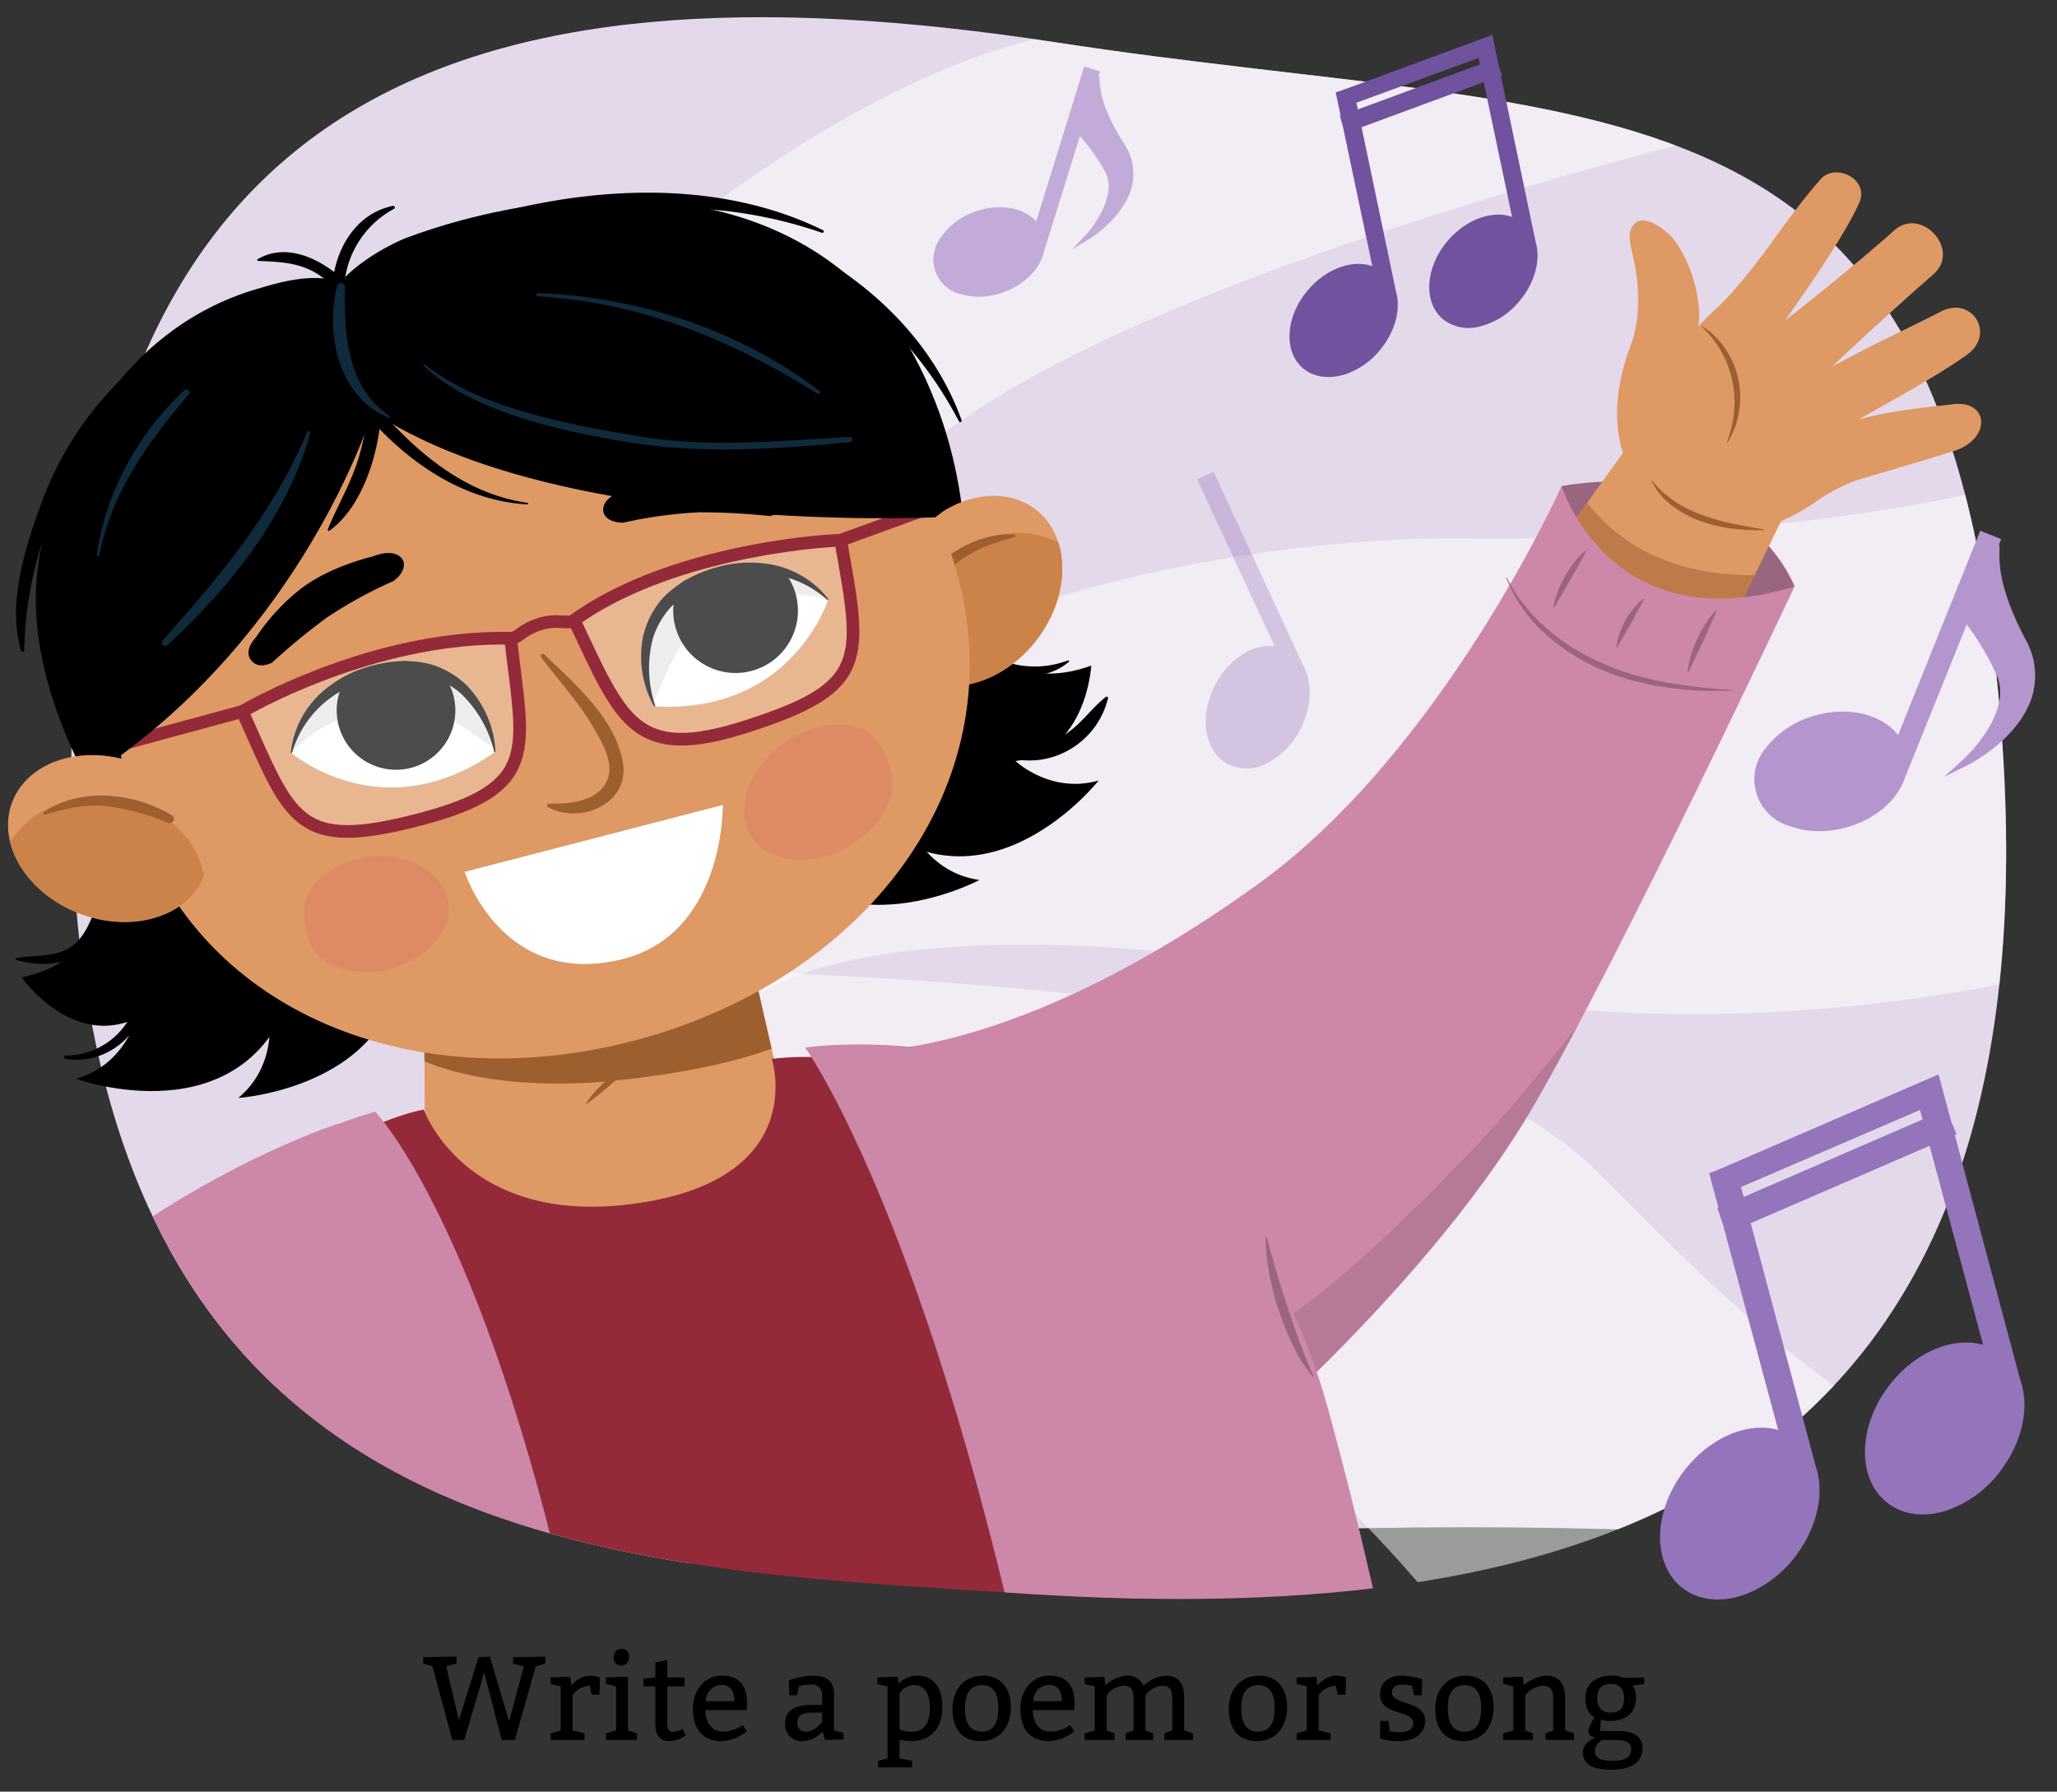
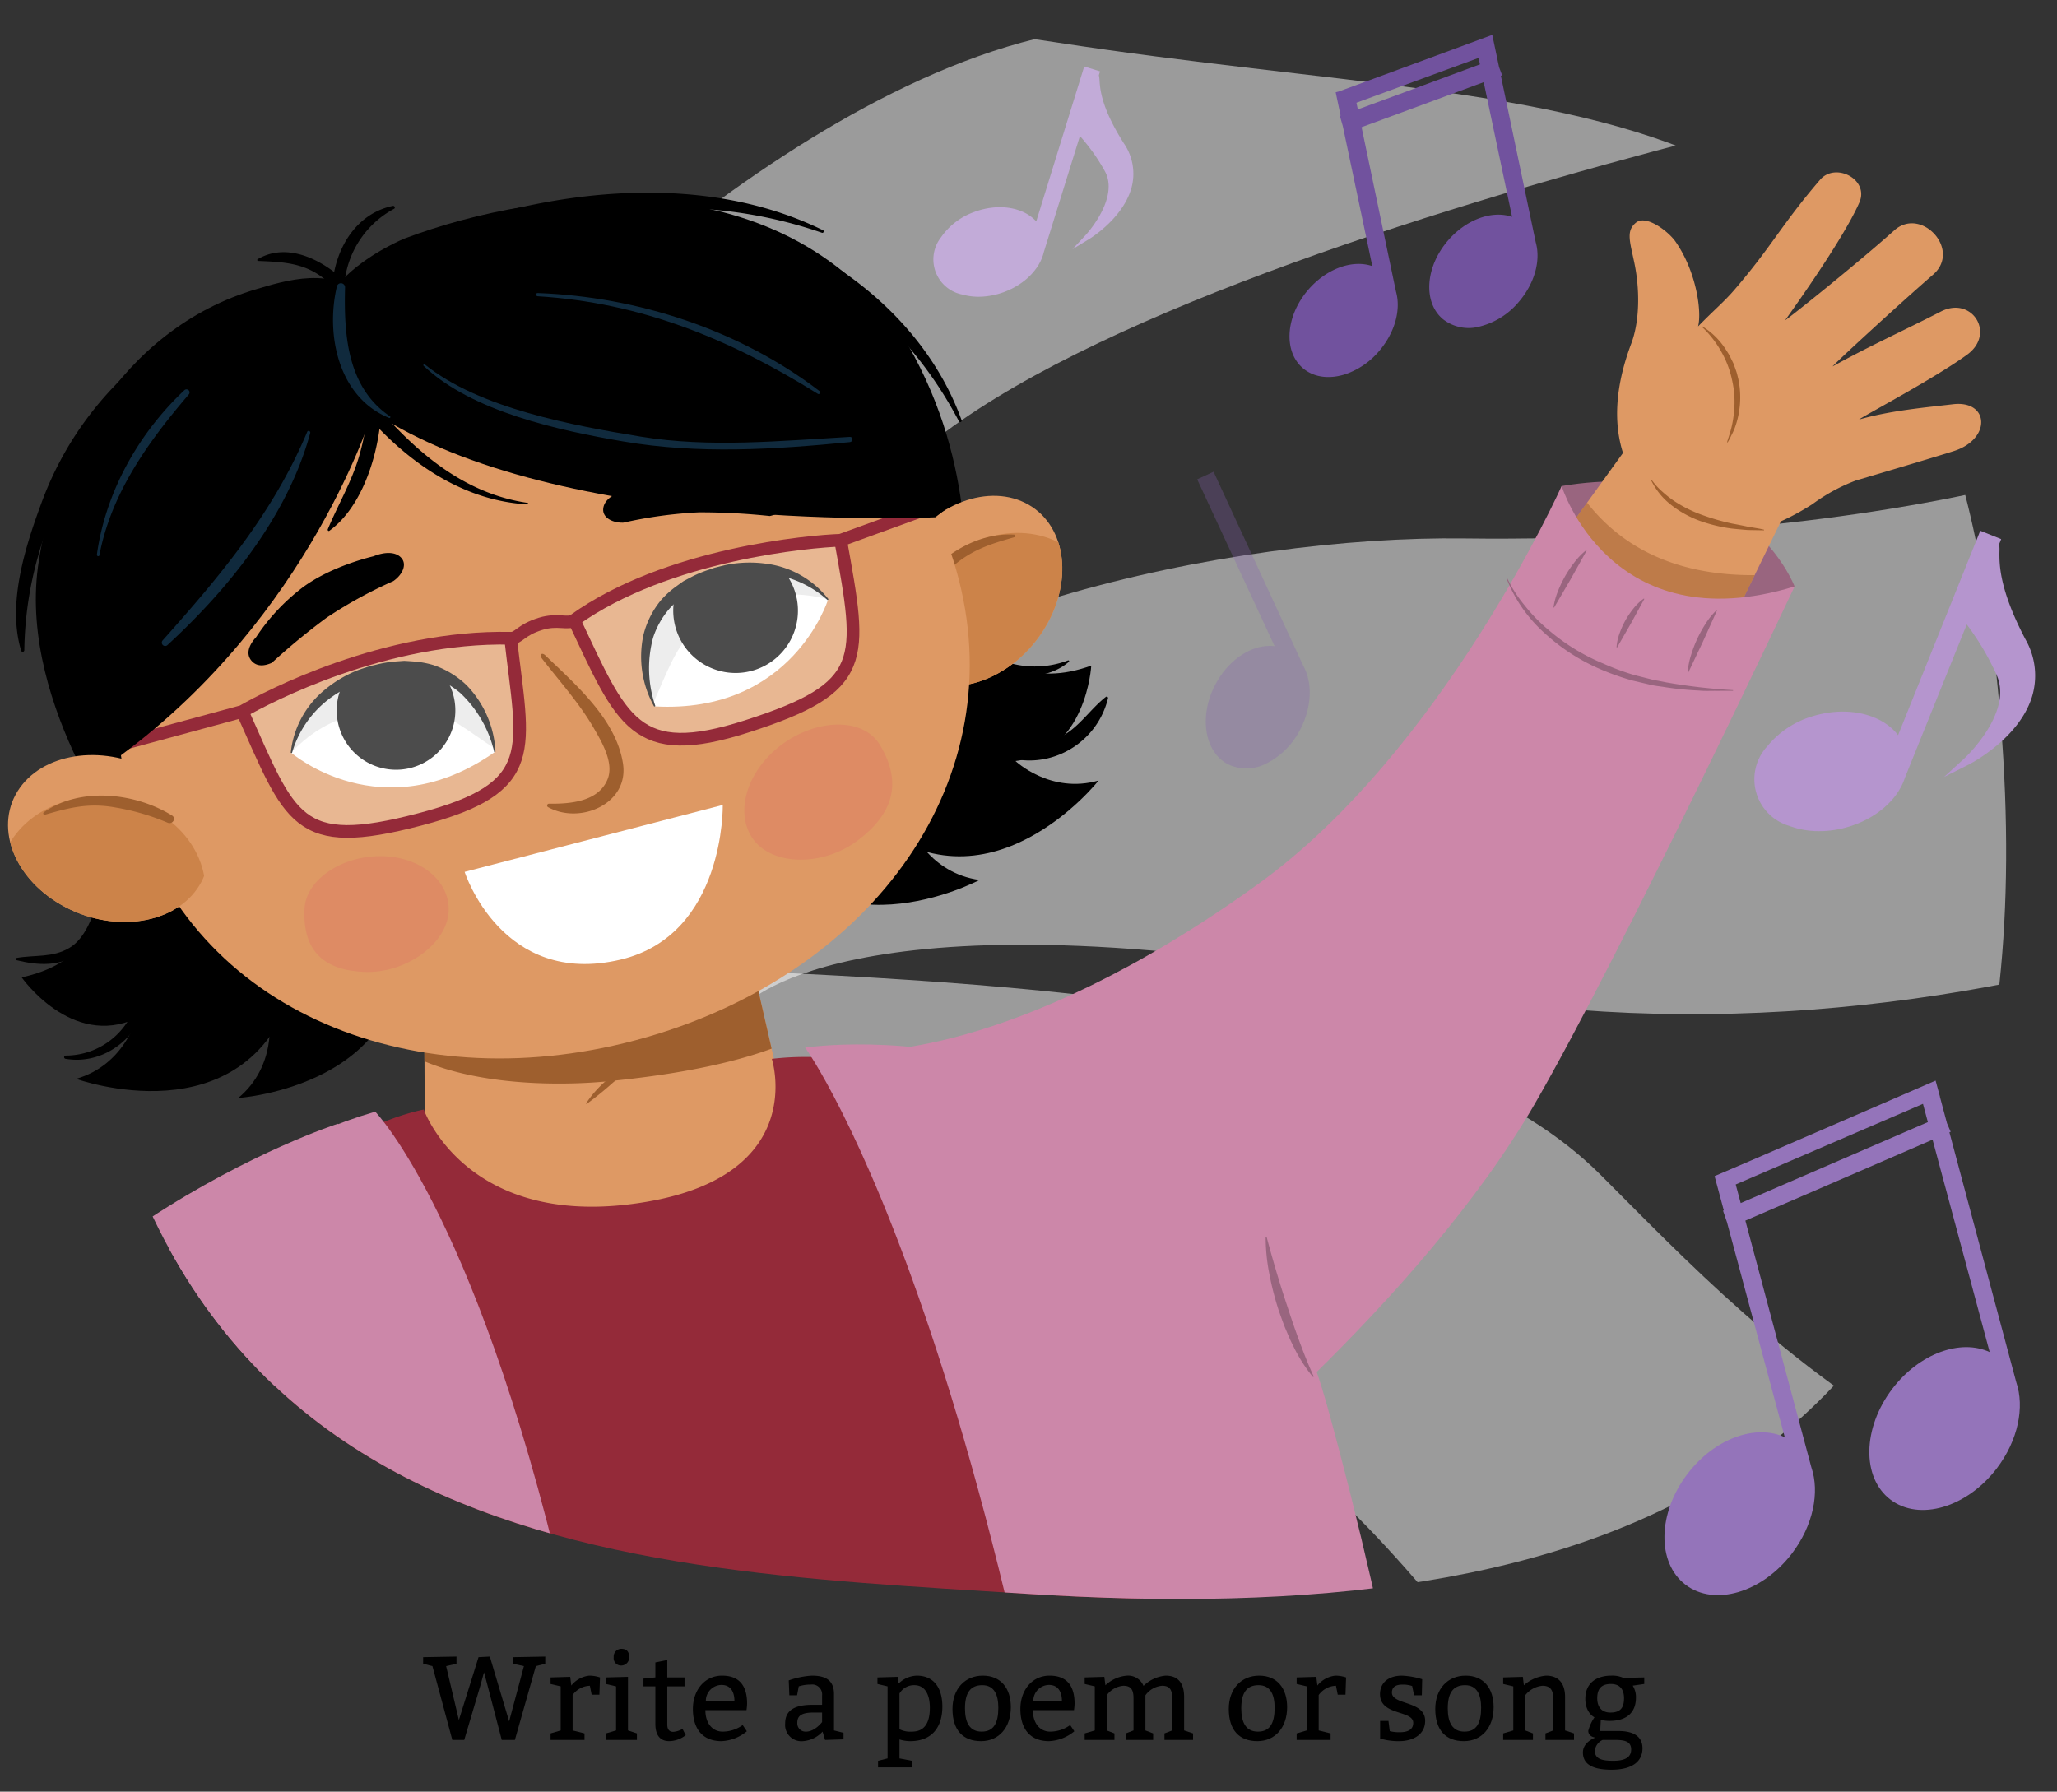
<svg xmlns="http://www.w3.org/2000/svg" width="380" height="331" viewBox="0 0 380 331">
  <rect x="0" y="0" width="380" height="331" fill="#333333" stroke="none" />
  <defs>
    <clipPath id="a">
      <path d="M369.62,133.5c-9.883-124.235-72.6-110-174.706-125.7C84.8-9.148,13.905,17.2,13.149,142.617,12.273,287.953,110.912,289.4,189.62,294.441,292.715,301.047,380.971,276.208,369.62,133.5Z" fill="none" />
    </clipPath>
    <clipPath id="b">
      <polygon points="302.242 80.325 279.19 112.257 311.946 131.263 329.19 95.914 302.242 80.325" fill="none" />
    </clipPath>
    <clipPath id="c">
-       <path d="M132.231,206.151s54.1,4.161,100.285-42.908c29.466-30.026,55.975-73.451,55.975-73.451s8.955,28.945,43.028,18.547c0,0-31.786,67.537-47.914,95.454-21.428,37.09-65.349,72.2-65.349,72.2l-43.67-35.07Z" fill="none" />
+       <path d="M132.231,206.151c29.466-30.026,55.975-73.451,55.975-73.451s8.955,28.945,43.028,18.547c0,0-31.786,67.537-47.914,95.454-21.428,37.09-65.349,72.2-65.349,72.2l-43.67-35.07Z" fill="none" />
    </clipPath>
    <clipPath id="d">
      <polygon points="78.353 182.117 78.482 210.301 144.316 201.465 137.901 173.465 78.353 182.117" fill="none" />
    </clipPath>
    <clipPath id="e">
      <path d="M170.794,125.757c7.658,3.2,17.873-1.627,22.812-10.788s2.739-19.178-4.92-22.383-17.876,1.63-22.815,10.787S163.13,122.555,170.794,125.757Z" fill="none" />
    </clipPath>
    <clipPath id="f">
      <path d="M36.371,164.272c-4.813,6.762-16.04,8.055-25.07,2.884S-1.151,152.314,3.662,145.55s16.037-8.056,25.071-2.886S41.188,157.508,36.371,164.272Z" fill="none" />
    </clipPath>
    <clipPath id="g">
      <path d="M91.42,138.93S88.074,121.9,71.846,124.42c-15.509,2.4-18.017,14.672-18.017,14.672S70.573,153.555,91.42,138.93Z" fill="none" />
    </clipPath>
    <clipPath id="h">
      <path d="M120.956,130.5s-6.148-16.227,8.965-22.66c14.437-6.146,23.046,2.948,23.046,2.948S146.384,131.908,120.956,130.5Z" fill="none" />
    </clipPath>
  </defs>
  <g clip-path="url(#a)">
-     <path d="M619.321,129.261c-.65-142.026-156.1-152.884-348.648-152.884S-76.567-55.764-77.976,129.261c-1.632,214.4,156.1,152.883,348.649,152.883S620.288,340.454,619.321,129.261Z" fill="#e4d8eb" />
    <path d="M90.158,75.7c.122-2.6,67.436-72.842,122.068-70.89s158.042,7.8,158.042,7.8-201.942,40-213.649,89.752S90.158,75.7,90.158,75.7Z" fill="#fff" opacity="0.51" />
    <path d="M134.108,146.883c23.968-33.857,94.108-47.959,136.336-47.412s134.919-4.113,173.712-46.364S581.77-19.936,616.867-2.962,655.26,74.479,657.9,81.072,555.816,61.2,514.611,108.605s-149.2,93.853-252.254,74.083-124.274,2.6-124.274,2.6Z" fill="#fff" opacity="0.51" />
    <path d="M128.887,179.017c70.24,2.926,136.579,7.8,166.822,38.047s78.045,82.923,164.87,64.387,135.6-49.754,218.527-1.951-29.267,117.068-29.267,117.068-50.729-50.729-84.874-36.1-171.7,37.072-221.454,12.683S256.686,267.793,223.517,262.916s-101.459-36.1-100.484-50.73S128.887,179.017,128.887,179.017Z" fill="#fff" opacity="0.51" />
    <path d="M290.21,292.519l.116-.342-1.774-.6-8.937,26.307c-1.706-2.809-6.075-3.91-10.4-2.434-4.8,1.639-7.715,5.826-6.511,9.352s6.071,5.057,10.871,3.418c3.427-1.17,5.892-3.64,6.584-6.241l6.873-20.146a28.189,28.189,0,0,1,4.577,6.584c2.721,4.965-3.5,11.282-3.5,11.282s11.359-6.51,6.108-15.281C289.506,296.533,290.583,293.491,290.21,292.519Z" fill="#c1a9d8" />
    <path d="M269.715,329.337a10.179,10.179,0,0,1-3.06-.453,6.033,6.033,0,0,1-3.323-9.732,11.462,11.462,0,0,1,5.736-4.141c4.1-1.4,8.287-.6,10.4,1.879l8.8-25.9,2.648.9-.219.639a4.985,4.985,0,0,1,.089.919c.064,1.51.2,4.652,3.838,10.731a9.021,9.021,0,0,1,1.164,7.113c-1.379,5.28-7.192,8.663-7.439,8.8l-2.9,1.663,2.343-2.385c.06-.061,5.944-6.133,3.42-10.738a32.714,32.714,0,0,0-3.983-5.935L280.6,322.124c-.75,2.827-3.387,5.34-6.871,6.529A12.472,12.472,0,0,1,269.715,329.337Zm3.325-14.075a11.4,11.4,0,0,0-3.674.622,10.541,10.541,0,0,0-5.278,3.794,5.119,5.119,0,0,0,2.843,8.327,10.527,10.527,0,0,0,6.5-.225c3.149-1.074,5.617-3.4,6.287-5.923L286.831,301l.522.5a28.53,28.53,0,0,1,4.662,6.694c1.727,3.15.152,6.721-1.419,9.109a13.236,13.236,0,0,0,4.3-6.246,8.125,8.125,0,0,0-1.064-6.4c-3.759-6.281-3.9-9.58-3.968-11.166a3.327,3.327,0,0,0-.082-.8l-.059-.157.021-.063-.9-.307-9.106,26.806-.513-.844C278.108,316.287,275.73,315.262,273.04,315.262Z" fill="#c1a9d8" />
    <path d="M202.468,13.9l.118-.378-1.961-.608-9,29.068c-1.952-3.025-6.767-4.1-11.457-2.356-5.206,1.937-8.273,6.608-6.85,10.433s6.8,5.355,12,3.418c3.718-1.383,6.343-4.16,7.023-7.028l6.925-22.262a30.919,30.919,0,0,1,5.208,7.073c3.126,5.354-3.492,12.456-3.492,12.456s12.243-7.465,6.234-16.912C201.817,18.31,202.906,14.947,202.468,13.9Z" fill="#c2abd8" />
    <path d="M181.126,54.814a11.178,11.178,0,0,1-3.364-.405,6.608,6.608,0,0,1-3.928-10.557,12.569,12.569,0,0,1,6.157-4.7c4.443-1.652,9.055-.9,11.439,1.749l8.862-28.618,2.926.9-.22.706a5.4,5.4,0,0,1,.124,1c.115,1.651.356,5.087,4.521,11.635a9.875,9.875,0,0,1,1.486,7.753c-1.352,5.821-7.616,9.7-7.882,9.86l-3.126,1.907,2.494-2.681c.064-.069,6.325-6.892,3.425-11.858A35.781,35.781,0,0,0,199.5,25.13l-6.677,21.463c-.737,3.117-3.549,5.947-7.329,7.353A13.666,13.666,0,0,1,181.126,54.814Zm3.222-15.509a12.47,12.47,0,0,0-4.005.79,11.544,11.544,0,0,0-5.665,4.311,5.607,5.607,0,0,0,3.36,9.033,11.542,11.542,0,0,0,7.106-.44c3.416-1.27,6.049-3.889,6.708-6.672l7.17-23.05.585.533A31.212,31.212,0,0,1,204.912,31c1.983,3.4.366,7.353-1.283,10.015a14.516,14.516,0,0,0,4.519-6.967,8.906,8.906,0,0,0-1.356-6.978c-4.3-6.764-4.555-10.372-4.677-12.107a3.691,3.691,0,0,0-.113-.874l-.07-.17.022-.07-1-.309-9.171,29.619-.586-.908C189.926,40.276,187.293,39.225,184.348,39.305Z" fill="#c2abd8" />
    <path d="M377.92,263.766l-.092,0-.058,1.328L375.043,289.3c-2.413-2.533-7.206-2.685-11.367-.167-4.618,2.8-6.7,7.813-4.644,11.206s7.464,3.878,12.082,1.082c3.3-2,5.3-5.125,5.428-7.987l3.163-27.762c4.013-.123,13.512-.445,22.3-.747l-2.693,23.91c-2.413-2.533-7.207-2.685-11.367-.167-4.619,2.8-6.7,7.813-4.644,11.207s7.463,3.877,12.082,1.082c3.3-2,5.3-5.126,5.428-7.988l3.2-28.113.151,0-.035-1.018.342-3h.009l.2-1.8s-26.026.894-26.318.874Zm24.3-.808c-6.369.218-17.627.6-22.294.749l.239-2.1,22.287-.708Z" fill="#c1a9d8" />
    <path d="M364.965,303.723a7.144,7.144,0,0,1-6.352-3.127c-2.191-3.619-.033-8.948,4.81-11.879,3.94-2.386,8.481-2.506,11.239-.41l2.62-23.265.076-1.764h.123l.438-3.886.468.032h.008c.617,0,17.422-.572,26.26-.875l.565-.02-.606,5.363.054,1.433-.219.009-3.155,27.694c-.137,3.109-2.308,6.321-5.661,8.351a12.2,12.2,0,0,1-7.3,1.848,6.821,6.821,0,0,1-5.454-3.1c-2.191-3.619-.033-8.948,4.809-11.879,3.94-2.385,8.482-2.5,11.24-.41l2.523-22.4c-8.326.285-17.172.584-21.306.714l-3.115,27.34c-.137,3.108-2.308,6.322-5.661,8.352A12.507,12.507,0,0,1,364.965,303.723Zm4.865-15.9a11.586,11.586,0,0,0-5.9,1.729c-4.38,2.651-6.389,7.376-4.478,10.533s7.026,3.567,11.408.916c3.03-1.834,5.068-4.814,5.192-7.59l3.214-28.217.424-.014c4.012-.123,13.51-.445,22.294-.746l.568-.019-2.874,25.519-.725-.762c-2.272-2.385-6.9-2.422-10.758-.085-4.38,2.651-6.389,7.376-4.478,10.532a5.873,5.873,0,0,0,4.7,2.628,11.243,11.243,0,0,0,6.7-1.711c3.031-1.834,5.068-4.813,5.192-7.59l3.253-28.565.085,0-.018-.529.487-4.305c-6.107.209-22.343.765-25.331.844l-.434,3.853-.062,0-.037.869L375.413,290.4l-.725-.761A6.6,6.6,0,0,0,369.83,287.827Zm8.089-24.055v0Zm1.459.442.351-3.08,23.276-.741-.341,3.04-.424.015c-6.37.218-17.628.6-22.3.749Zm1.229-2.126-.126,1.11c4.845-.154,15.122-.5,21.3-.717l.121-1.07Z" fill="#c1a9d8" />
    <path d="M331.519,108.339s-9.064-24.182-43.028-18.547l-4.6,28.7,27.608,12.419Z" fill="#99657f" />
    <polygon points="302.242 80.325 279.19 112.257 311.946 131.263 329.19 95.914 302.242 80.325" fill="#de9964" />
    <g clip-path="url(#b)">
      <path d="M280.417,91.173c.464-3.321,7.49-6.944,9.145-3.876,13.211,24.458,40.658,18.621,48.322,17.673,8.315-1.029,15.6-5.042,23.735-6.606,4.742-.911,6.373,5.207,4.127,8.279-5.556,7.6-15.641,9.473-24.395,11.008a87.773,87.773,0,0,1-32.614-.433C298.957,115.128,278.687,103.555,280.417,91.173Z" fill="#9e5f2e" opacity="0.5" />
    </g>
    <path d="M158.561,194.147s28.235,2.117,73.955-30.9c34.1-24.631,55.975-73.451,55.975-73.451s8.955,28.945,43.028,18.547c0,0-31.786,67.537-47.914,95.454-21.428,37.09-65.349,72.2-65.349,72.2l-43.67-35.07Z" fill="#cc87a9" />
    <path d="M278.376,106.691a24.265,24.265,0,0,0,3.306,5.184,29.836,29.836,0,0,0,4.234,4.372,37.646,37.646,0,0,0,10.278,6.343,45,45,0,0,0,5.7,2.116l2.964.75a13.6,13.6,0,0,0,1.5.316l1.5.3a105.5,105.5,0,0,0,12.3,1.425l0,.117-3.118.013c-1.038-.016-2.08.059-3.116-.051a58.616,58.616,0,0,1-6.2-.606c-1.023-.181-2.068-.25-3.074-.521l-3.039-.714a46.2,46.2,0,0,1-5.886-2.07,36.488,36.488,0,0,1-10.435-6.749,26.471,26.471,0,0,1-7.03-10.186Z" fill="#99657f" />
    <path d="M293.11,101.718l-2.96,5.3-3.062,5.24-.1-.058a12.721,12.721,0,0,1,.834-3.018,22.233,22.233,0,0,1,1.314-2.744,21.923,21.923,0,0,1,1.695-2.526,12.59,12.59,0,0,1,2.179-2.249Z" fill="#99657f" />
    <path d="M303.766,110.641l-2.467,4.521-2.569,4.464-.1-.057a9.5,9.5,0,0,1,.584-2.624,16.135,16.135,0,0,1,1.066-2.355,15.939,15.939,0,0,1,1.45-2.14,9.462,9.462,0,0,1,1.936-1.867Z" fill="#99657f" />
    <path d="M317.172,112.819l-2.59,5.744-2.7,5.694-.106-.049a13.651,13.651,0,0,1,.619-3.184,24.044,24.044,0,0,1,1.121-2.952,23.661,23.661,0,0,1,1.519-2.768,13.52,13.52,0,0,1,2.027-2.534Z" fill="#99657f" />
    <g clip-path="url(#c)">
      <path d="M207.064,253.788c5.82,1.078,14.458-2.865,19.773-4.805,9.356-3.418,16.847-9.605,24.2-16.121,7.449-6.6,14.474-13.664,21.369-20.832,7.137-7.422,23.858-27.858,30.7-38.313,3.675-5.617,3.372,20.48.95,25.937-4.579,10.329-13.426,18.823-21.335,26.729a336.707,336.707,0,0,1-28.71,25.672c-.279.221-.569.443-.858.664a5.638,5.638,0,0,1-.427,3.264c-4.955,10.256-42.383,29.988-47.8,12.68a4.744,4.744,0,0,1-.088-2.309,26.663,26.663,0,0,1-2.539-1C195.427,262.174,200.455,252.564,207.064,253.788Z" fill="#99657f" opacity="0.4" />
    </g>
    <path d="M78.353,182.117l.129,28.184s.255,17.6,33.345,14.427,32.489-23.263,32.489-23.263l-6.415-28Z" fill="#de9964" />
    <g clip-path="url(#d)">
      <path d="M66.007,175.664c5.021-4.187,11.6-2.106,17.565-1.112a77.081,77.081,0,0,0,24.725.271c7.32-1.121,14.2-3.816,20.9-7.086,7.572-3.694,12.781-8.542,21.627-5.461,3.354,1.168,3.368,6.372,5.113,9.7,11.194,21.344-29.754,26.4-43.457,27.767-12.1,1.207-44.076,1.295-47.9-19A5.7,5.7,0,0,1,66.007,175.664Z" fill="#9e5f2e" />
    </g>
    <path d="M54.782,438.866s70.957,14.48,185.969-25.776L190.722,215.3a53.936,53.936,0,0,0-48.14-19.686s6.906,21.334-23.238,26.426c-33.109,5.594-41.056-17.059-41.056-17.059s-46.082,8.006-38.156,66.469C47.435,325.345,54.782,438.866,54.782,438.866Z" fill="#942a39" />
    <path d="M69.317,205.372s19.8,20.248,36.341,95.014c16.887,76.365,16.886,160.219,16.886,160.219s-79.986,9.282-95.574-14.328c-4.055-85.583-13.184-129.04-13.478-145.643S11.275,222.215,69.317,205.372Z" fill="#cc87a9" />
    <path d="M148.737,193.531s41.642,57.106,61.24,251.3c0,0,31.287-.337,62.507-21.542,0,0-3.312-76.508-27.18-163.1C223.8,182.159,148.737,193.531,148.737,193.531Z" fill="#cc87a9" />
    <path d="M62.431,207.6s-64.154,20.608-87.584,79.182c-4.621,11.552-7.981,40.116-2,49.144,12.968,19.568,40.615,18.642,73.22,3.38,52.935-24.779,42.12-9.149,52.257-22.1.548-14.787-7.281-27.213-21.359-33.407,0,0-32.9-22.773-43.578-11.272,1.233-8.626,4.519-7.167,4.519-7.167S70.059,253.229,62.431,207.6Z" fill="#cc87a9" />
    <path d="M242.549,254.388a28.332,28.332,0,0,1-3.716-5.891c-.534-1.025-.956-2.094-1.414-3.15-.426-1.067-.8-2.151-1.186-3.232a54.689,54.689,0,0,1-1.719-6.663,35.022,35.022,0,0,1-.7-6.906l.17-.044c.59,2.2,1.2,4.387,1.85,6.564s1.334,4.346,2.06,6.5c.7,2.161,1.437,4.312,2.229,6.442s1.626,4.247,2.578,6.305Z" fill="#99657f" />
    <path d="M108.259,203.855a19.9,19.9,0,0,1,4.254-4.65,36.71,36.71,0,0,1,5.079-3.8,11.551,11.551,0,0,1,3-1.294,18.634,18.634,0,0,1,3.169-.56,14.629,14.629,0,0,1,6.3.549l-.019.146c-2.111.186-4.143.114-6.175.351a12.855,12.855,0,0,0-5.661,1.841,44.021,44.021,0,0,0-5,3.59,61.539,61.539,0,0,1-4.845,3.924Z" fill="#9e5f2e" />
    <g opacity="0.29">
      <path d="M236.338,120.058c-3.937-1.06-8.8,1.691-11.416,6.718-2.905,5.58-1.937,11.833,2.163,13.967s9.777-.659,12.682-6.239c2.074-3.985,2.172-8.312.566-11.238L223.944,87.819l-2.109.978Z" fill="#8662af" />
      <path d="M233.978,141.029a7.851,7.851,0,0,1-7.127.163c-4.34-2.259-5.407-8.831-2.378-14.65,2.488-4.782,6.973-7.648,10.989-7.168l-14.3-30.823,3.028-1.4,16.6,35.906c1.737,3.164,1.522,7.653-.577,11.685a14.162,14.162,0,0,1-6.119,6.233Zm-2.822-19.845a13.175,13.175,0,0,0-5.785,5.825c-2.771,5.324-1.9,11.284,1.947,13.285a6.945,6.945,0,0,0,6.333-.232,13.147,13.147,0,0,0,5.667-5.792c1.916-3.68,2.14-7.9.572-10.761L223.7,88.492l-1.189.552,14.745,31.785-1.047-.282A7.328,7.328,0,0,0,231.156,121.184Z" fill="#8662af" />
    </g>
  </g>
  <path d="M248.3,21.731l-.1.034.409,1.443L254.279,50.1c-3.482-1.857-8.669-.319-12.231,3.853-3.954,4.631-4.4,10.741-1,13.646s9.367,1.506,13.321-3.126c2.824-3.307,3.858-7.368,2.98-10.478l-6.46-30.85c4.253-1.555,14.311-5.269,23.611-8.707l5.6,26.559c-3.483-1.857-8.669-.32-12.231,3.852-3.955,4.632-4.4,10.742-1,13.647s9.367,1.506,13.321-3.126c2.824-3.308,3.858-7.368,2.98-10.478l-6.541-31.24.161-.059-.4-1.078-.7-3.331.009,0-.429-2S247.721,17.369,247.4,17.451Zm25.738-9.486c-6.744,2.493-18.663,6.9-23.607,8.709l-.488-2.329L273.56,9.962Z" fill="#71529e" />
  <path d="M248.6,69.111c-2.911.965-5.847.667-7.911-1.095-3.63-3.1-3.209-9.571.937-14.427,3.373-3.952,8.193-5.691,11.89-4.425l-5.446-25.842-.543-1.915.131-.043-.91-4.317.513-.132.008,0c.661-.218,18.454-6.791,27.81-10.25l.6-.221,1.252,5.957.566,1.515-.231.087,6.443,30.775c.956,3.377-.229,7.587-3.1,10.95a13.769,13.769,0,0,1-7.162,4.568,7.7,7.7,0,0,1-6.939-1.381c-3.629-3.1-3.209-9.57.937-14.426,3.373-3.951,8.194-5.69,11.891-4.425l-5.244-24.885c-8.816,3.257-18.181,6.715-22.562,8.32l6.361,30.382c.955,3.377-.23,7.587-3.1,10.951A14.122,14.122,0,0,1,248.6,69.111Zm-.428-18.747a13.066,13.066,0,0,0-5.705,3.944c-3.75,4.392-4.226,10.164-1.06,12.867S250.2,68.5,253.951,64.11c2.593-3.038,3.719-6.952,2.867-9.969l-6.566-31.355.449-.165c4.253-1.555,14.31-5.268,23.609-8.706l.6-.221,5.973,28.345-1.046-.558c-3.279-1.748-8.244-.148-11.551,3.724-3.749,4.392-4.225,10.164-1.06,12.866a6.626,6.626,0,0,0,5.968,1.145,12.682,12.682,0,0,0,6.574-4.21c2.594-3.038,3.72-6.951,2.867-9.968L275.989,13.3l.09-.033-.207-.56-1-4.783c-6.465,2.39-23.653,8.743-26.825,9.888l.9,4.279-.065.024.268.945,5.919,28.085-1.046-.558A7.447,7.447,0,0,0,248.174,50.364Zm.13-28.628,0-.006Zm1.719-.043-.717-3.423,24.663-9.048.712,3.377-.448.165c-6.744,2.493-18.664,6.9-23.609,8.709Zm.562-2.713.259,1.234c5.134-1.884,16.014-5.9,22.557-8.323L273.15,10.7Z" fill="#71529e" />
  <path d="M309.523,44.63c3.963,5.694,4.87,13.14,4.166,15.677,3.041-3.123,4.78-4.511,6.739-6.793,7.029-8.189,8.617-11.925,15.8-20.3,2.842-3.318,9.13-.069,7.264,4.188-3.222,7.341-13.745,21.753-13.714,21.767,1.416-.965,13.506-10.656,20.174-16.621,4.963-4.441,12.438,3.6,7.165,8.179-6.805,5.914-18.653,16.849-18.554,16.963,6.4-3.581,13.458-6.78,19.98-10.134,5.731-2.942,10.177,4.06,4.878,7.946-6.088,4.46-19.981,11.769-19.955,11.993,5.72-1.629,11.652-2.155,17.322-2.818,6.694-.781,7.124,6.415.184,8.642-3.835,1.232-18.09,5.442-18.145,5.458a33.5,33.5,0,0,0-8.02,4.368c-16.945,10.833-26.252,3.3-29.288-.023-4.025-4.409-10.407-13.043-4.173-29.634,1.636-4.35,1.554-10.159.6-14.814-.847-4.095-1.6-6,.27-7.539C304.118,39.574,308.253,42.8,309.523,44.63Z" fill="#de9964" />
  <path d="M314.432,60.261a13.654,13.654,0,0,1,4.3,4.172c.273.427.559.852.8,1.3l.679,1.374c.186.477.349.963.523,1.445s.266.991.4,1.487a16.409,16.409,0,0,1-.658,9.017,12.105,12.105,0,0,1-.626,1.366c-.212.45-.446.888-.694,1.315l-.109-.042c.272-.929.616-1.84.83-2.784a20.174,20.174,0,0,0,.46-2.863,17.866,17.866,0,0,0-.346-5.76,18.084,18.084,0,0,0-2.053-5.4,18.6,18.6,0,0,0-3.576-4.542Z" fill="#9e5f2e" />
  <path d="M305.15,88.7a12.331,12.331,0,0,0,1.982,2.169,19.342,19.342,0,0,0,2.257,1.76,24.025,24.025,0,0,0,5.087,2.511,41.952,41.952,0,0,0,5.548,1.593c.958.173,1.921.367,2.893.569.977.184,1.963.3,2.961.549v.117l-3-.051c-1-.081-1.992-.167-2.986-.273a28.771,28.771,0,0,1-5.827-1.406,19.4,19.4,0,0,1-5.251-2.882,12.817,12.817,0,0,1-3.779-4.615Z" fill="#9e5f2e" />
  <path d="M318.445,223.6l-.143.059.73,2.124,10.68,39.733c-5.359-2.49-12.987.235-17.969,6.765-5.531,7.25-5.7,16.421-.371,20.484s14.128,1.481,19.659-5.769c3.949-5.176,5.161-11.332,3.593-15.909l-12.192-45.59c6.23-2.675,20.961-9.054,34.582-14.958l10.549,39.245c-5.359-2.49-12.987.235-17.969,6.765-5.531,7.25-5.7,16.421-.371,20.484s14.128,1.481,19.658-5.768c3.95-5.177,5.162-11.333,3.594-15.91l-12.347-46.166.235-.1-.684-1.578-1.317-4.924.015-.006-.806-2.948s-40.354,17.5-40.826,17.645Zm37.7-16.3c-9.876,4.281-27.333,11.843-34.577,14.961l-.92-3.443,34.591-14.891Z" fill="#9474ba" />
-   <path d="M322.787,294.4c-4.273,1.683-8.687,1.479-11.917-.986-5.681-4.335-5.584-14.045.215-21.645,4.718-6.187,11.782-9.182,17.412-7.593l-10.265-38.187-.971-2.818.193-.076-1.714-6.378.755-.24.012,0c.971-.382,27.031-11.67,40.734-17.611l.877-.38,2.361,8.8.972,2.219-.339.149,12.162,45.478c1.707,4.971.282,11.362-3.735,16.626a20.618,20.618,0,0,1-10.331,7.419c-3.972,1.166-7.7.635-10.488-1.5-5.68-4.333-5.584-14.043.216-21.644,4.717-6.184,11.782-9.18,17.412-7.593l-9.885-36.773c-12.911,5.595-26.628,11.534-33.047,14.294l12.008,44.9c1.705,4.97.281,11.362-3.735,16.627A21.134,21.134,0,0,1,322.787,294.4Zm-2.181-27.991a19.559,19.559,0,0,0-8.2,6.364c-5.245,6.875-5.482,15.544-.527,19.324s13.249,1.262,18.5-5.612c3.627-4.756,4.989-10.7,3.467-15.14l-12.394-46.337.658-.283c6.231-2.675,20.96-9.053,34.58-14.956l.881-.381,11.259,41.886-1.609-.749c-5.047-2.344-12.338.456-16.963,6.517-5.244,6.875-5.481,15.543-.527,19.322,2.36,1.8,5.563,2.236,9.017,1.222a18.99,18.99,0,0,0,9.481-6.834c3.629-4.757,4.99-10.7,3.468-15.139l-12.547-46.907.132-.057-.356-.82-1.9-7.068c-9.469,4.105-34.643,15.016-39.291,16.988l1.7,6.323-.1.041.478,1.391,11.158,41.5-1.61-.749A11.147,11.147,0,0,0,320.606,266.414Zm-2.157-42.81,0-.009Zm2.566-.206-1.353-5.059,36.127-15.554,1.342,4.99-.657.284C346.6,212.341,329.139,219.9,321.9,223.02Zm.617-4.1.487,1.823c7.521-3.238,23.457-10.141,33.04-14.3l-.473-1.758Z" fill="#9474ba" />
  <path d="M171.935,113.23s-7.675,26.969,15.406,29.278c.293.029.587.055.888.076,0,0-7.193,14.294-19.9,10.51,0,0,3.437,8.221,12.615,9.472,0,0-29.261,15.621-42.083-10.753l3.816-33Z" />
  <path d="M25.613,156.183s20.762,18.849,2.376,33q-.347.267-.712.532s13.658,8.342,22.451-1.582c0,0,1.419,8.8-5.714,14.706,0,0,33.1-2.185,30.062-31.351L53.413,145.477Z" />
  <path d="M184.191,121.653a17.279,17.279,0,0,0,13.123.346.156.156,0,0,1,.157.255c-3.891,3.342-9.719,3.241-14.01.7A.749.749,0,0,1,184.191,121.653Z" />
  <path d="M3.047,176.972c3.411-.6,6.684,0,9.813-1.883,2.989-1.8,4.216-5.887,5.439-8.919.374-.924,1.828-.292,1.587.631-.874,3.365-2.338,7.171-5.276,9.286-3.509,2.526-7.516,2.289-11.559,1.294C2.862,177.332,2.832,177.01,3.047,176.972Z" />
  <path d="M15.958,149.189s11.436,25.6-11.085,31.17c-.283.069-.574.137-.868.2,0,0,9.151,13.128,21.2,7.574,0,0-2.237,8.627-11.143,11.171,0,0,31.182,11.3,40.126-16.626l-8.465-32.121Z" />
  <path d="M12.146,195.007A13.6,13.6,0,0,0,25.674,182.32c.094-1.058,1.595-.839,1.6.172.049,7.8-7.256,14.483-15.194,13.107A.3.3,0,0,1,12.146,195.007Z" />
  <path d="M62.082,68.825c11.354,15.083,3.75,20.543,64.264,13.6,30.017-3.445,45.3,22.072,52.283,32.53-.525-7.6,2.095-28.482-10.852-51.174-22.152-34.791-67.365-29.4-93.031-19.721C74.746,44.064,50.727,53.741,62.082,68.825Z" />
  <path d="M73.618,69.74S73.377,87.283,47.1,105.721c-25.523,17.909-22.661,51.591-22.661,51.591S3.58,130.733,7,104.813c2.447-18.588,14.912-44,40.528-51.445,4.527-1.316,14.84-4.744,19.7,2.243C67.229,55.611,72.679,59.687,73.618,69.74Z" />
  <path d="M174.88,102.641s3.809,27.782,25.871,20.617c.278-.09.558-.186.843-.287,0,0-.841,15.982-14,17.622,0,0,6.453,6.147,15.36,3.6,0,0-20.518,26.064-42.857,7.069l-9.771-31.747Z" />
  <path d="M170.794,125.757c7.658,3.2,17.873-1.627,22.812-10.788s2.739-19.178-4.92-22.383-17.876,1.63-22.815,10.787S163.13,122.555,170.794,125.757Z" fill="#de9964" />
  <g clip-path="url(#e)">
    <path d="M170.228,108.625c5.485-8.827,16.743-12.633,25.147-8.506s10.766,14.632,5.278,23.457-16.74,12.633-25.144,8.5S164.74,117.449,170.228,108.625Z" fill="#cc8349" />
    <path d="M187.258,98.757c-8.424-.416-16.316,6.061-19.754,13.008-.44.884.821,1.539,1.4.691a42.8,42.8,0,0,1,6.722-7.491c3.643-3.279,7.042-4.389,11.7-5.7A.255.255,0,0,0,187.258,98.757Z" fill="#9e5f2e" />
  </g>
  <path d="M24.292,148.772c10.986,38.474,52.878,54.912,94.948,42.9s68.39-47.925,57.405-86.4-54-59.926-96.067-47.914S13.307,110.3,24.292,148.772Z" fill="#de9964" />
  <path d="M101.4,148.475c3.857.05,9.178-.325,10.856-4.555,1.2-3.022-1.129-6.927-2.566-9.411-2.664-4.608-6.317-8.632-9.559-12.834-.567-.735-.029-1.217.611-.6,5.681,5.494,13.042,11.79,14.336,19.935,1.192,7.494-7.939,11.371-13.838,8.1A.34.34,0,0,1,101.4,148.475Z" fill="#9e5f2e" />
  <path d="M36.371,164.272c-4.813,6.762-16.04,8.055-25.07,2.884S-1.151,152.314,3.662,145.55s16.037-8.056,25.071-2.886S41.188,157.508,36.371,164.272Z" fill="#de9964" />
  <g clip-path="url(#f)">
    <path d="M27.807,149.422c-9.32-4.6-20.892-1.884-25.847,6.057s-1.421,18.111,7.9,22.708,20.888,1.886,25.844-6.056S37.125,154.02,27.807,149.422Z" fill="#cc8349" />
    <path d="M8.133,150.037c6.932-4.8,17.057-3.467,23.644.617.84.518.114,1.74-.826,1.326a42.693,42.693,0,0,0-9.664-2.811c-4.825-.862-8.3-.012-12.948,1.332A.254.254,0,0,1,8.133,150.037Z" fill="#9e5f2e" />
  </g>
  <path d="M50.222,122.446a122.62,122.62,0,0,1,10.113-8.33,81.358,81.358,0,0,1,12.32-6.761c1.627-1.114,2.577-3.005,1.518-4.245s-3.135-1.17-5.2-.336c0,0-7.694,1.737-13.1,5.776a37.669,37.669,0,0,0-8.561,9.161c-1.382,1.509-1.907,3.12-.845,4.359C47.383,123.136,48.718,123.119,50.222,122.446Z" />
  <path d="M82.82,169.015c-.759,5.708-8.107,10.813-15.445,10.54s-11.453-3.69-11.131-11.544c.23-5.707,7.318-10.116,14.657-9.839S83.577,163.3,82.82,169.015Z" fill="#de8b64" />
  <path d="M139.188,155.108c3.593,4.832,12.8,5,19.245.172s8.405-10.569,4.111-17.671c-3.118-5.159-11.732-4.841-18.181-.011S135.6,150.266,139.188,155.108Z" fill="#de8b64" />
  <path d="M142.22,95.331a122.025,122.025,0,0,0-13.1-.683,81.186,81.186,0,0,0-13.948,1.905c-1.97.075-3.859-.887-3.738-2.524s1.839-2.823,4-3.38c0,0,7.237-3.2,13.992-3.167a37.4,37.4,0,0,1,12.336,2.282c2.011.393,3.387,1.384,3.267,3.015C144.92,94.187,143.831,94.973,142.22,95.331Z" />
  <path d="M133.522,148.709,85.835,161.071s6.847,21.41,28.81,16.208C133.971,172.7,133.522,148.709,133.522,148.709Z" fill="#fff" />
  <path d="M91.42,138.93S88.074,121.9,71.846,124.42c-15.509,2.4-18.017,14.672-18.017,14.672S70.573,153.555,91.42,138.93Z" fill="#fff" />
  <g clip-path="url(#g)">
    <path d="M45.753,138.713c5.061-7.693,11.041-15.9,26.431-17.549,15.649-1.672,24.2,7.675,29.487,15.612,1.547,2.325-.7,5.012-3.223,4.586-8.686-1.464-15.207-12.57-26.351-10.87-13.082,2-16.656,6.616-21.211,11.811C48.562,144.953,43.754,141.752,45.753,138.713Z" opacity="0.1" />
    <path d="M62.622,134.256a10.959,10.959,0,1,0,7.528-13.547A10.955,10.955,0,0,0,62.622,134.256Z" />
  </g>
  <path d="M91.305,138.952A21.641,21.641,0,0,0,85,128a15.5,15.5,0,0,0-5.567-3.015,15.806,15.806,0,0,0-3.141-.5L74.7,124.4l-1.593.146a19.447,19.447,0,0,0-3.162.485l-.787.156-.767.231-1.535.464a22.867,22.867,0,0,0-5.666,2.948,19.217,19.217,0,0,0-7.246,10.286l-.23-.047A17.355,17.355,0,0,1,60.1,127.347a22.338,22.338,0,0,1,6.017-3.539c.544-.2,1.1-.374,1.652-.552l.831-.264.845-.185a21.533,21.533,0,0,1,3.442-.592l1.774-.128c.6.025,1.2.076,1.8.117a16.686,16.686,0,0,1,3.577.656,16.312,16.312,0,0,1,6.175,3.748,18.946,18.946,0,0,1,5.317,12.3Z" />
  <path d="M120.956,130.5s-6.148-16.227,8.965-22.66c14.437-6.146,23.046,2.948,23.046,2.948S146.384,131.908,120.956,130.5Z" fill="#fff" />
  <g clip-path="url(#h)">
    <path d="M159.628,106.2c-8.365-3.86-17.777-7.676-31.713-.948-14.175,6.843-16.5,19.3-16.8,28.827-.084,2.79,3.238,3.888,5.16,2.194,6.6-5.829,6.277-18.706,16.637-23.146,12.165-5.21,17.638-3.174,24.252-1.17C160.535,112.981,162.93,107.725,159.628,106.2Z" opacity="0.1" />
    <path d="M146.965,109.646a11.519,11.519,0,1,1-14.241-7.912A11.518,11.518,0,0,1,146.965,109.646Z" />
  </g>
  <path d="M120.847,130.539a18.948,18.948,0,0,1-1.978-13.253,16.322,16.322,0,0,1,3.265-6.443,16.669,16.669,0,0,1,2.691-2.446c.489-.352.975-.714,1.472-1.053l1.573-.827a21.539,21.539,0,0,1,3.236-1.316l.815-.288.845-.215c.564-.141,1.127-.287,1.7-.4a22.324,22.324,0,0,1,6.979-.171,17.355,17.355,0,0,1,11.612,6.582l-.17.161a19.225,19.225,0,0,0-11.585-4.909,22.835,22.835,0,0,0-6.369.488l-1.549.416-.773.209-.751.283a19.516,19.516,0,0,0-2.942,1.258l-1.429.717-1.31.91a15.776,15.776,0,0,0-2.4,2.085,15.5,15.5,0,0,0-3.136,5.5,21.65,21.65,0,0,0,.431,12.634Z" />
  <path d="M155.284,99.809s-28.651.759-49.222,14.762c0,0,8.7,28.848,26.256,21.193,0,0,18.355-4.283,22.188-10.07S158.682,117.805,155.284,99.809Z" fill="#fff" opacity="0.3" />
  <path d="M45.02,131.179s24.759-14.436,49.622-13.359c0,0,7.787,29.109-11.168,31.84,0,0-17.863,6.022-24.169,3.118S51.6,148.27,45.02,131.179Z" fill="#fff" opacity="0.3" />
  <path d="M155.3,99.87c3.987,22.194,5.193,27.094-17.352,34.325-20.707,6.642-23.033-.914-31.885-19.624" fill="none" stroke="#942a39" stroke-miterlimit="10" stroke-width="2.341" />
  <path d="M21,137.884l23.757-6.446c4.74-2.733,26.34-14.016,49.573-13.527,1.512.031,1.788-1.51,5.536-2.664,3.157-.974,5.035.163,6.2-.676,17.067-12.274,43.752-14.591,49.222-14.762l17.281-6.286" fill="none" stroke="#942a39" stroke-linecap="round" stroke-miterlimit="10" stroke-width="2.341" />
  <path d="M44.722,131.329c9.035,20.119,9.915,26.041,32.822,20.051,22.469-5.877,19.1-12.9,16.781-33.469" fill="none" stroke="#942a39" stroke-miterlimit="10" stroke-width="2.341" />
  <path d="M68.846,76.056S57.378,113.79,22.161,139.663l-4.18-.373-2.3-18.216L34.368,77.912,61.927,57.591l5.6-1.98,39.743-9.556,37.483,7.858,20.076,20.113,11.157,19.057-3.207,2.481S103.1,98.933,68.846,76.056Z" />
  <path d="M47.6,47.886c4.5-2.662,9.806-.919,14.13,2.367,1.154-5.729,4.763-10.94,10.831-12.217.311-.065.538.366.233.538A17.537,17.537,0,0,0,63.681,51.9a23.477,23.477,0,0,1,5.677,7.8c.344.836-.934,1.586-1.516.915-1.576-1.812-2.918-3.725-4.414-5.533-.013.623-.041,1.239-.013,1.88.055,1.269-1.754,1.206-1.918.018a20.076,20.076,0,0,1-.123-4.152c-.375-.371-.769-.736-1.184-1.085-3.792-3.194-7.82-3.349-12.5-3.541A.172.172,0,0,1,47.6,47.886Z" />
  <path d="M184.42,136.6c4.277,1.123,7.983,1.548,11.951-.7,3.145-1.784,5.1-4.947,7.9-7.14a.255.255,0,0,1,.412.265c-2.319,9.4-12.854,14.309-21.26,9.734C182.169,138.083,183.155,136.272,184.42,136.6Z" />
  <path d="M60.558,97.769c1.869-4.494,4.294-8.536,5.715-13.259a46.044,46.044,0,0,0,1.574-7.69,78.345,78.345,0,0,1-9.164-12.907.82.82,0,0,1,1.4-.852c2.56,3.381,5.221,6.906,8.06,10.307.089-1.477.142-2.956.139-4.44,0-.963,1.521-1.242,1.719-.25a30.271,30.271,0,0,1,.424,7.342c7.3,8.234,15.862,15.256,27.032,16.881.158.021.127.286-.031.276-10.63-.59-19.895-6.3-27.322-13.922C69.1,86.638,66,94.34,60.853,98.05,60.658,98.188,60.484,97.943,60.558,97.769Z" />
  <path d="M7.816,92.488A61.726,61.726,0,0,1,27.269,65.737c1.025-.79,2.481.423,1.523,1.386C14.287,81.69,4.776,99.7,4.491,120.14a.3.3,0,0,1-.58.078C1.255,111.458,4.73,100.785,7.816,92.488Z" />
  <path d="M80.688,42.825c22.2-8.046,49.63-11,71.371-.281.259.129.06.552-.212.459-24.343-8.392-46.44-3.777-70.751,1.553A.89.89,0,0,1,80.688,42.825Z" />
  <path d="M146.822,44.931C160.6,51.82,172.355,62.988,177.65,77.648a.268.268,0,0,1-.484.214c-7.365-14.047-17.714-23.438-30.877-31.97A.55.55,0,0,1,146.822,44.931Z" />
  <path d="M62.245,52.872a.766.766,0,0,1,1.5.181c-.231,8.7.373,18.5,8.284,23.85a.169.169,0,0,1-.166.295C62.538,73.4,60.105,61.881,62.245,52.872Z" fill="#102a3d" />
  <path d="M30.064,118.289c10.671-11.975,20.429-23.584,26.7-38.53.135-.315.635-.1.549.217-4.087,15.155-14.969,28.7-26.351,39.172A.621.621,0,0,1,30.064,118.289Z" fill="#102a3d" />
  <path d="M17.9,102.457C19.494,90.9,25.6,80.038,34.056,72.091a.566.566,0,0,1,.817.783c-7.472,8.721-14.319,18.2-16.508,29.7C18.307,102.888,17.861,102.759,17.9,102.457Z" fill="#102a3d" />
  <path d="M78.492,67.342c10.061,8.115,27.353,11.265,39.907,13.327,12.658,2.079,25.881.763,38.6.042.627-.033.618.9.01.964-13.989,1.366-27.926,2.26-41.853-.119-11.791-2.014-27.952-5.477-36.9-13.972C78.093,67.432,78.322,67.205,78.492,67.342Z" fill="#102a3d" />
  <path d="M99.321,54.136c18.5.666,37.35,6.826,52.119,18.151.27.208-.065.651-.349.476C134.935,62.7,118.531,55.907,99.326,54.729,98.946,54.707,98.936,54.123,99.321,54.136Z" fill="#102a3d" />
  <path d="M368.591,100.476l.2-.5-2.588-1.04-15.423,38.368c-2.307-4.314-8.709-6.306-15.255-4.464-7.266,2.044-11.939,8.029-10.437,13.368s8.61,8.009,15.877,5.964c5.189-1.46,9.053-4.929,10.293-8.738l11.854-29.381c.575.617,3.081,3.5,6.267,10.158,3.639,7.6-6.114,16.482-6.114,16.482s17.412-8.75,10.323-22.213C367.219,106.383,369.068,101.95,368.591,100.476Z" fill="#b595ce" />
  <path d="M335.137,153.524a15.205,15.205,0,0,1-4.511-.922,8.98,8.98,0,0,1-4.146-14.735,17.074,17.074,0,0,1,8.861-5.687c6.2-1.743,12.364-.21,15.3,3.64l15.184-37.774,3.862,1.551-.377.932a7.251,7.251,0,0,1,.057,1.372c-.027,2.249-.084,6.929,4.83,16.261a13.421,13.421,0,0,1,1.151,10.665c-2.479,7.735-11.393,12.289-11.772,12.479l-4.446,2.235,3.677-3.354c.093-.086,9.332-8.631,5.956-15.68a48.647,48.647,0,0,0-5.437-9.144L351.9,143.691c-1.345,4.139-5.468,7.659-10.743,9.143A18.576,18.576,0,0,1,335.137,153.524Zm6.088-20.647a16.962,16.962,0,0,0-5.512.625,15.686,15.686,0,0,0-8.152,5.209,7.62,7.62,0,0,0,3.547,12.607,15.681,15.681,0,0,0,9.673.194c4.767-1.34,8.624-4.594,9.827-8.29L362.881,112.8l.734.787c.693.742,3.2,3.681,6.384,10.328,2.309,4.822-.321,10-2.85,13.421,2.6-2.023,5.663-5.085,6.894-8.933a12.092,12.092,0,0,0-1.061-9.6c-5.075-9.639-5.016-14.554-4.987-16.917a5.06,5.06,0,0,0-.056-1.2l-.077-.238.038-.091-1.315-.53-15.715,39.1-.692-1.3C348.672,134.812,345.222,133.1,341.225,132.877Z" fill="#b595ce" />
  <path d="M78.169,306.149l6.16-.11v1.32l-1.914.44,2.355,9.967L88.4,306.149l2.09-.11,3.564,11.969L96.784,307.8l-2-.44v-1.21l5.94-.11v1.32l-1.738.44-3.872,13.642H92.691l-2.64-10.121-.639-2.377-.681,2.486L85.76,321.441h-2.2L79.885,307.8l-1.716-.44Z" />
  <path d="M105.537,311.385a4.951,4.951,0,0,1,3.323-1.826,6.261,6.261,0,0,1,1.98.33l-.11,3.191H109.3l-.33-1.651a4.051,4.051,0,0,0-3.19,1.717v6.535l2.2.55v1.21h-6.272v-1.21l1.87-.55V311.54l-1.87-.441v-1.21l3.631-.11Z" />
  <path d="M117.66,321.441h-5.721v-1.21l1.87-.55V311.54l-1.87-.441v-1.21l4.071-.11v9.9l1.65.55ZM114.8,304.609c.881,0,1.431.439,1.431,1.54a1.481,1.481,0,0,1-1.431,1.54,1.362,1.362,0,0,1-1.43-1.54A1.418,1.418,0,0,1,114.8,304.609Z" />
  <path d="M126.459,311.54h-3.19V318.6c0,1.013.484,1.343,1.1,1.343a3.908,3.908,0,0,0,1.716-.55l.594,1.166a5.077,5.077,0,0,1-3.08,1.1c-1.32,0-2.53-.726-2.53-3.191v-6.93h-2.2v-1.431l2.2-.22v-2.772l2.2-.44v3.212h3.19Z" />
  <path d="M130.309,315.94c0,2.421,1.3,3.961,3.19,3.961a6.346,6.346,0,0,0,3.7-1.21l.77,1.144a7.846,7.846,0,0,1-4.686,1.826c-3.521,0-5.282-2.31-5.282-5.941,0-3.52,2.2-6.161,5.391-6.161s4.621,1.87,4.621,5.171a9.712,9.712,0,0,1-.11,1.21Zm5.369-1.65c0-1.65-.639-3.014-2.4-3.014a2.936,2.936,0,0,0-2.883,3.014Z" />
  <path d="M145.708,310.439a15.424,15.424,0,0,1,4.29-.88c2.553,0,4.072.88,4.072,3.41v6.712l1.759.44v1.21l-3.41.11-.462-1.54a5.435,5.435,0,0,1-3.608,1.76,3.011,3.011,0,0,1-3.3-3.3c0-2.53,1.981-3.411,5.061-3.411h1.76v-1.76a1.83,1.83,0,0,0-2.09-1.98,7.082,7.082,0,0,0-2.223.33l-.308,1.65h-1.429Zm4.62,5.941c-2.2,0-3.036.55-3.036,1.871a1.526,1.526,0,0,0,1.607,1.65c1.65,0,2.97-1.761,2.97-1.761v-1.76Z" />
  <path d="M166.014,311.011a5,5,0,0,1,3.345-1.452c3.19,0,4.73,2.311,4.73,5.721,0,3.741-1.87,6.381-5.941,6.381a6.918,6.918,0,0,1-1.98-.308v3.5l2.31.441v1.21h-6.271v-1.21l1.76-.441V311.54l-1.87-.441v-1.21l3.741-.11Zm.154,8.45a4.474,4.474,0,0,0,2.31.44c2.553,0,3.3-1.98,3.3-4.4s-.88-4.181-2.861-4.181a3.094,3.094,0,0,0-2.75,1.54Z" />
  <path d="M186.74,315.39c0,3.74-2.2,6.271-5.5,6.271s-5.282-1.98-5.282-5.941c0-3.74,2.311-6.161,5.612-6.161S186.74,311.87,186.74,315.39Zm-8.472.22c0,2.641.88,4.291,3.08,4.291s3.081-1.54,3.081-4.4c0-2.421-.77-4.181-2.971-4.181S178.268,312.75,178.268,315.61Z" />
  <path d="M190.808,315.94c0,2.421,1.3,3.961,3.19,3.961a6.346,6.346,0,0,0,3.7-1.21l.77,1.144a7.85,7.85,0,0,1-4.686,1.826c-3.521,0-5.282-2.31-5.282-5.941,0-3.52,2.2-6.161,5.391-6.161s4.621,1.87,4.621,5.171a9.712,9.712,0,0,1-.11,1.21Zm5.369-1.65c0-1.65-.639-3.014-2.4-3.014a2.936,2.936,0,0,0-2.883,3.014Z" />
  <path d="M204.206,311.341a6.532,6.532,0,0,1,3.983-1.782,3.077,3.077,0,0,1,3.058,1.893,6.661,6.661,0,0,1,4.093-1.893c2.42,0,3.41,1.54,3.41,3.961v6.161l1.651.55v1.21h-5.282v-1.21l1.431-.55V313.74c0-1.54-.44-2.311-1.87-2.311a4.207,4.207,0,0,0-3.081,1.761v6.491l1.431.55v1.21h-5.061v-1.21l1.43-.55V313.74c0-1.54-.441-2.311-1.87-2.311a4.206,4.206,0,0,0-3.08,1.761v6.491l1.429.55v1.21h-5.5v-1.21l1.87-.55V311.54l-1.87-.441v-1.21l3.631-.11Z" />
  <path d="M237.779,315.39c0,3.74-2.2,6.271-5.5,6.271S227,319.681,227,315.72c0-3.74,2.311-6.161,5.612-6.161S237.779,311.87,237.779,315.39Zm-8.472.22c0,2.641.88,4.291,3.08,4.291s3.081-1.54,3.081-4.4c0-2.421-.77-4.181-2.971-4.181S229.307,312.75,229.307,315.61Z" />
  <path d="M243.366,311.385a4.947,4.947,0,0,1,3.322-1.826,6.261,6.261,0,0,1,1.98.33l-.11,3.191h-1.43l-.33-1.651a4.051,4.051,0,0,0-3.19,1.717v6.535l2.2.55v1.21h-6.272v-1.21l1.871-.55V311.54l-1.871-.441v-1.21l3.631-.11Z" />
  <path d="M256.741,319.813a7.1,7.1,0,0,0,1.848.2c1.321,0,2.487-.374,2.487-1.737,0-2.377-6.139-1.276-6.139-5.281,0-2.288,1.76-3.433,4.026-3.433a14.434,14.434,0,0,1,3.763.66l-.066,2.971h-1.43l-.353-1.717a5.39,5.39,0,0,0-1.782-.263c-1.122,0-1.958.351-1.958,1.474,0,2.354,6.139,1.452,6.139,5.214,0,2.531-2.2,3.763-4.841,3.763a12.1,12.1,0,0,1-3.477-.484v-3.256H256.5Z" />
  <path d="M275.926,315.39c0,3.74-2.2,6.271-5.5,6.271s-5.281-1.98-5.281-5.941c0-3.74,2.31-6.161,5.611-6.161S275.926,311.87,275.926,315.39Zm-8.472.22c0,2.641.88,4.291,3.081,4.291s3.081-1.54,3.081-4.4c0-2.421-.771-4.181-2.971-4.181S267.454,312.75,267.454,315.61Z" />
  <path d="M281.513,311.341a7.033,7.033,0,0,1,4.093-1.782c2.42,0,3.519,1.54,3.519,3.961v6.161l1.651.55v1.21H285.5v-1.21l1.43-.55V313.74c0-1.54-.55-2.311-1.979-2.311a4.553,4.553,0,0,0-3.191,1.761v6.491l1.43.55v1.21h-5.5v-1.21l1.87-.55V311.54l-1.87-.441v-1.21l3.631-.11Z" />
  <path d="M301.621,311.408a3.908,3.908,0,0,1,.594,2.221c0,2.971-1.98,4.292-4.841,4.292a6.268,6.268,0,0,1-1.649-.2l-.11,2.069h3.41c2.86,0,4.4,1.1,4.4,3.19,0,2.421-1.871,3.961-5.722,3.961-3.08,0-5.28-.771-5.28-3.19,0-1.981,2.311-2.751,2.311-2.751s-1.321-.11-1.321-1.254a8.025,8.025,0,0,1,1.144-2.487s-1.693-.77-1.693-3.41c0-2.86,1.979-4.291,4.839-4.291a4.964,4.964,0,0,1,2.2.418l3.85-.088v1.21Zm-5.566,10.033a2.473,2.473,0,0,0-1.431,1.98c0,1.541,1.321,1.871,3.411,1.871,2.2,0,3.3-.661,3.3-2.091s-1.1-1.76-2.86-1.76Zm-.99-7.7c0,1.54.769,2.64,2.42,2.64,1.76,0,2.53-.77,2.53-2.64,0-1.651-.77-2.641-2.42-2.641C295.834,311.1,295.065,311.98,295.065,313.74Z" />
</svg>